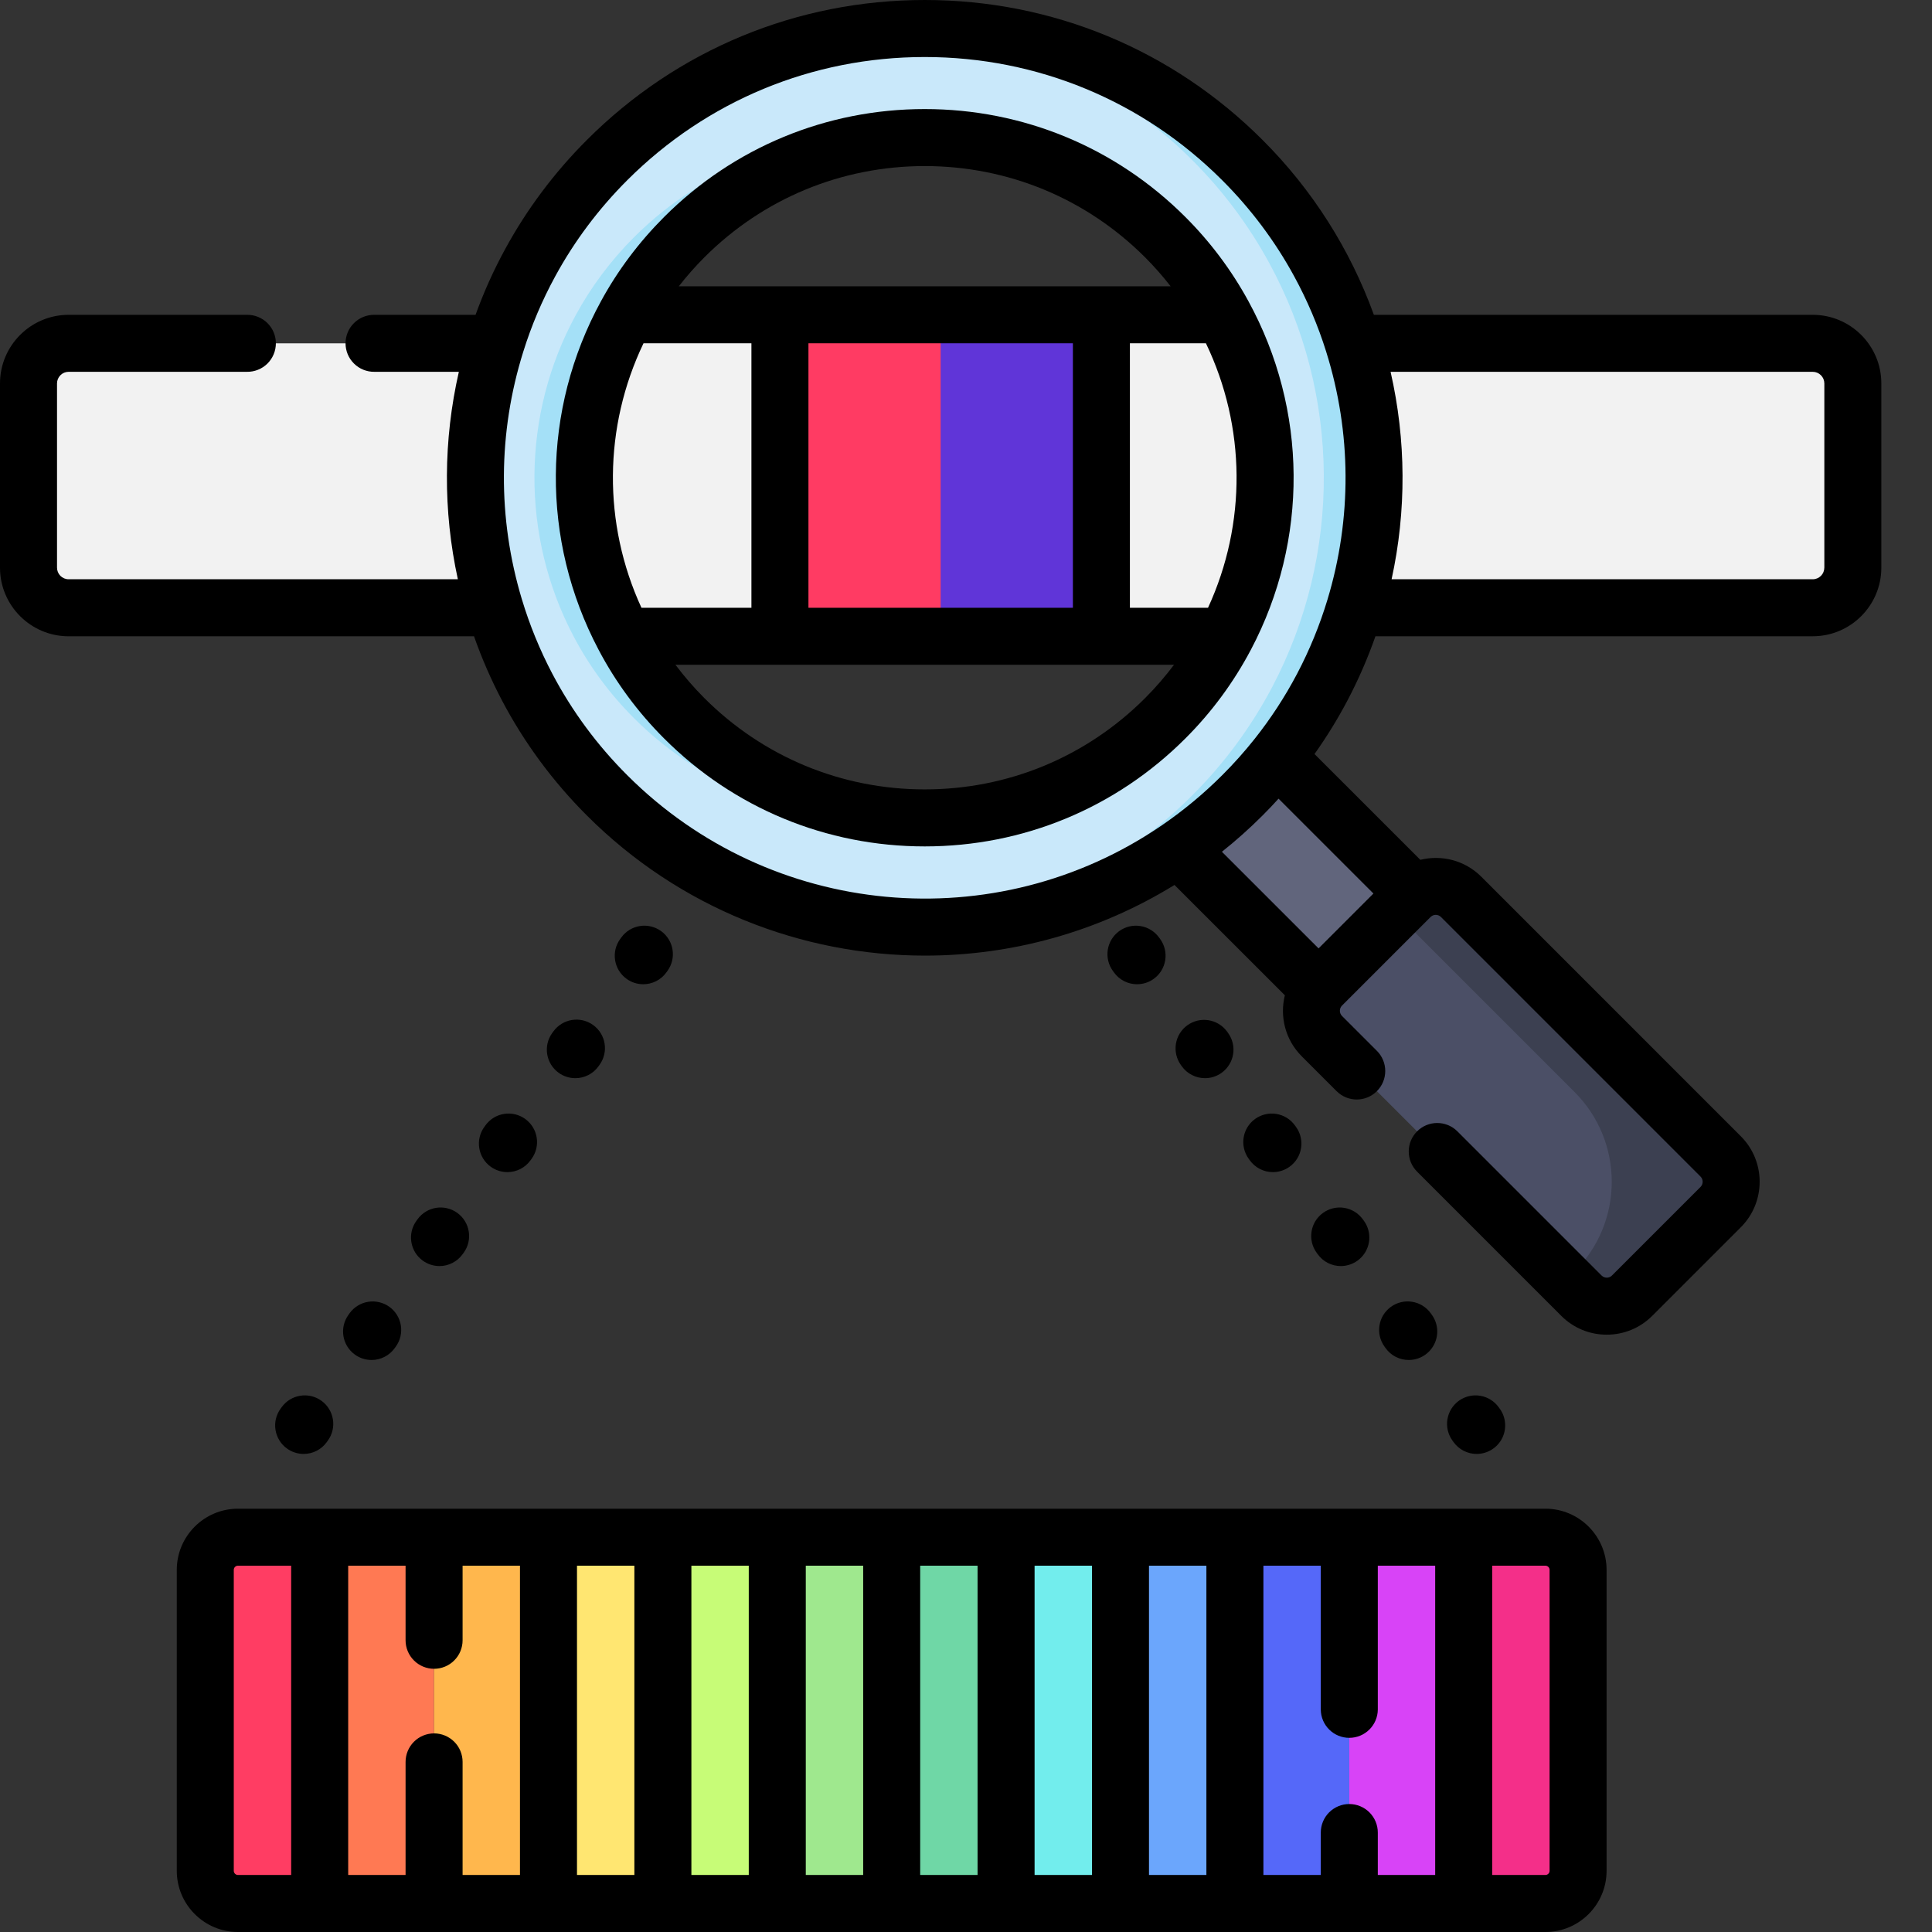
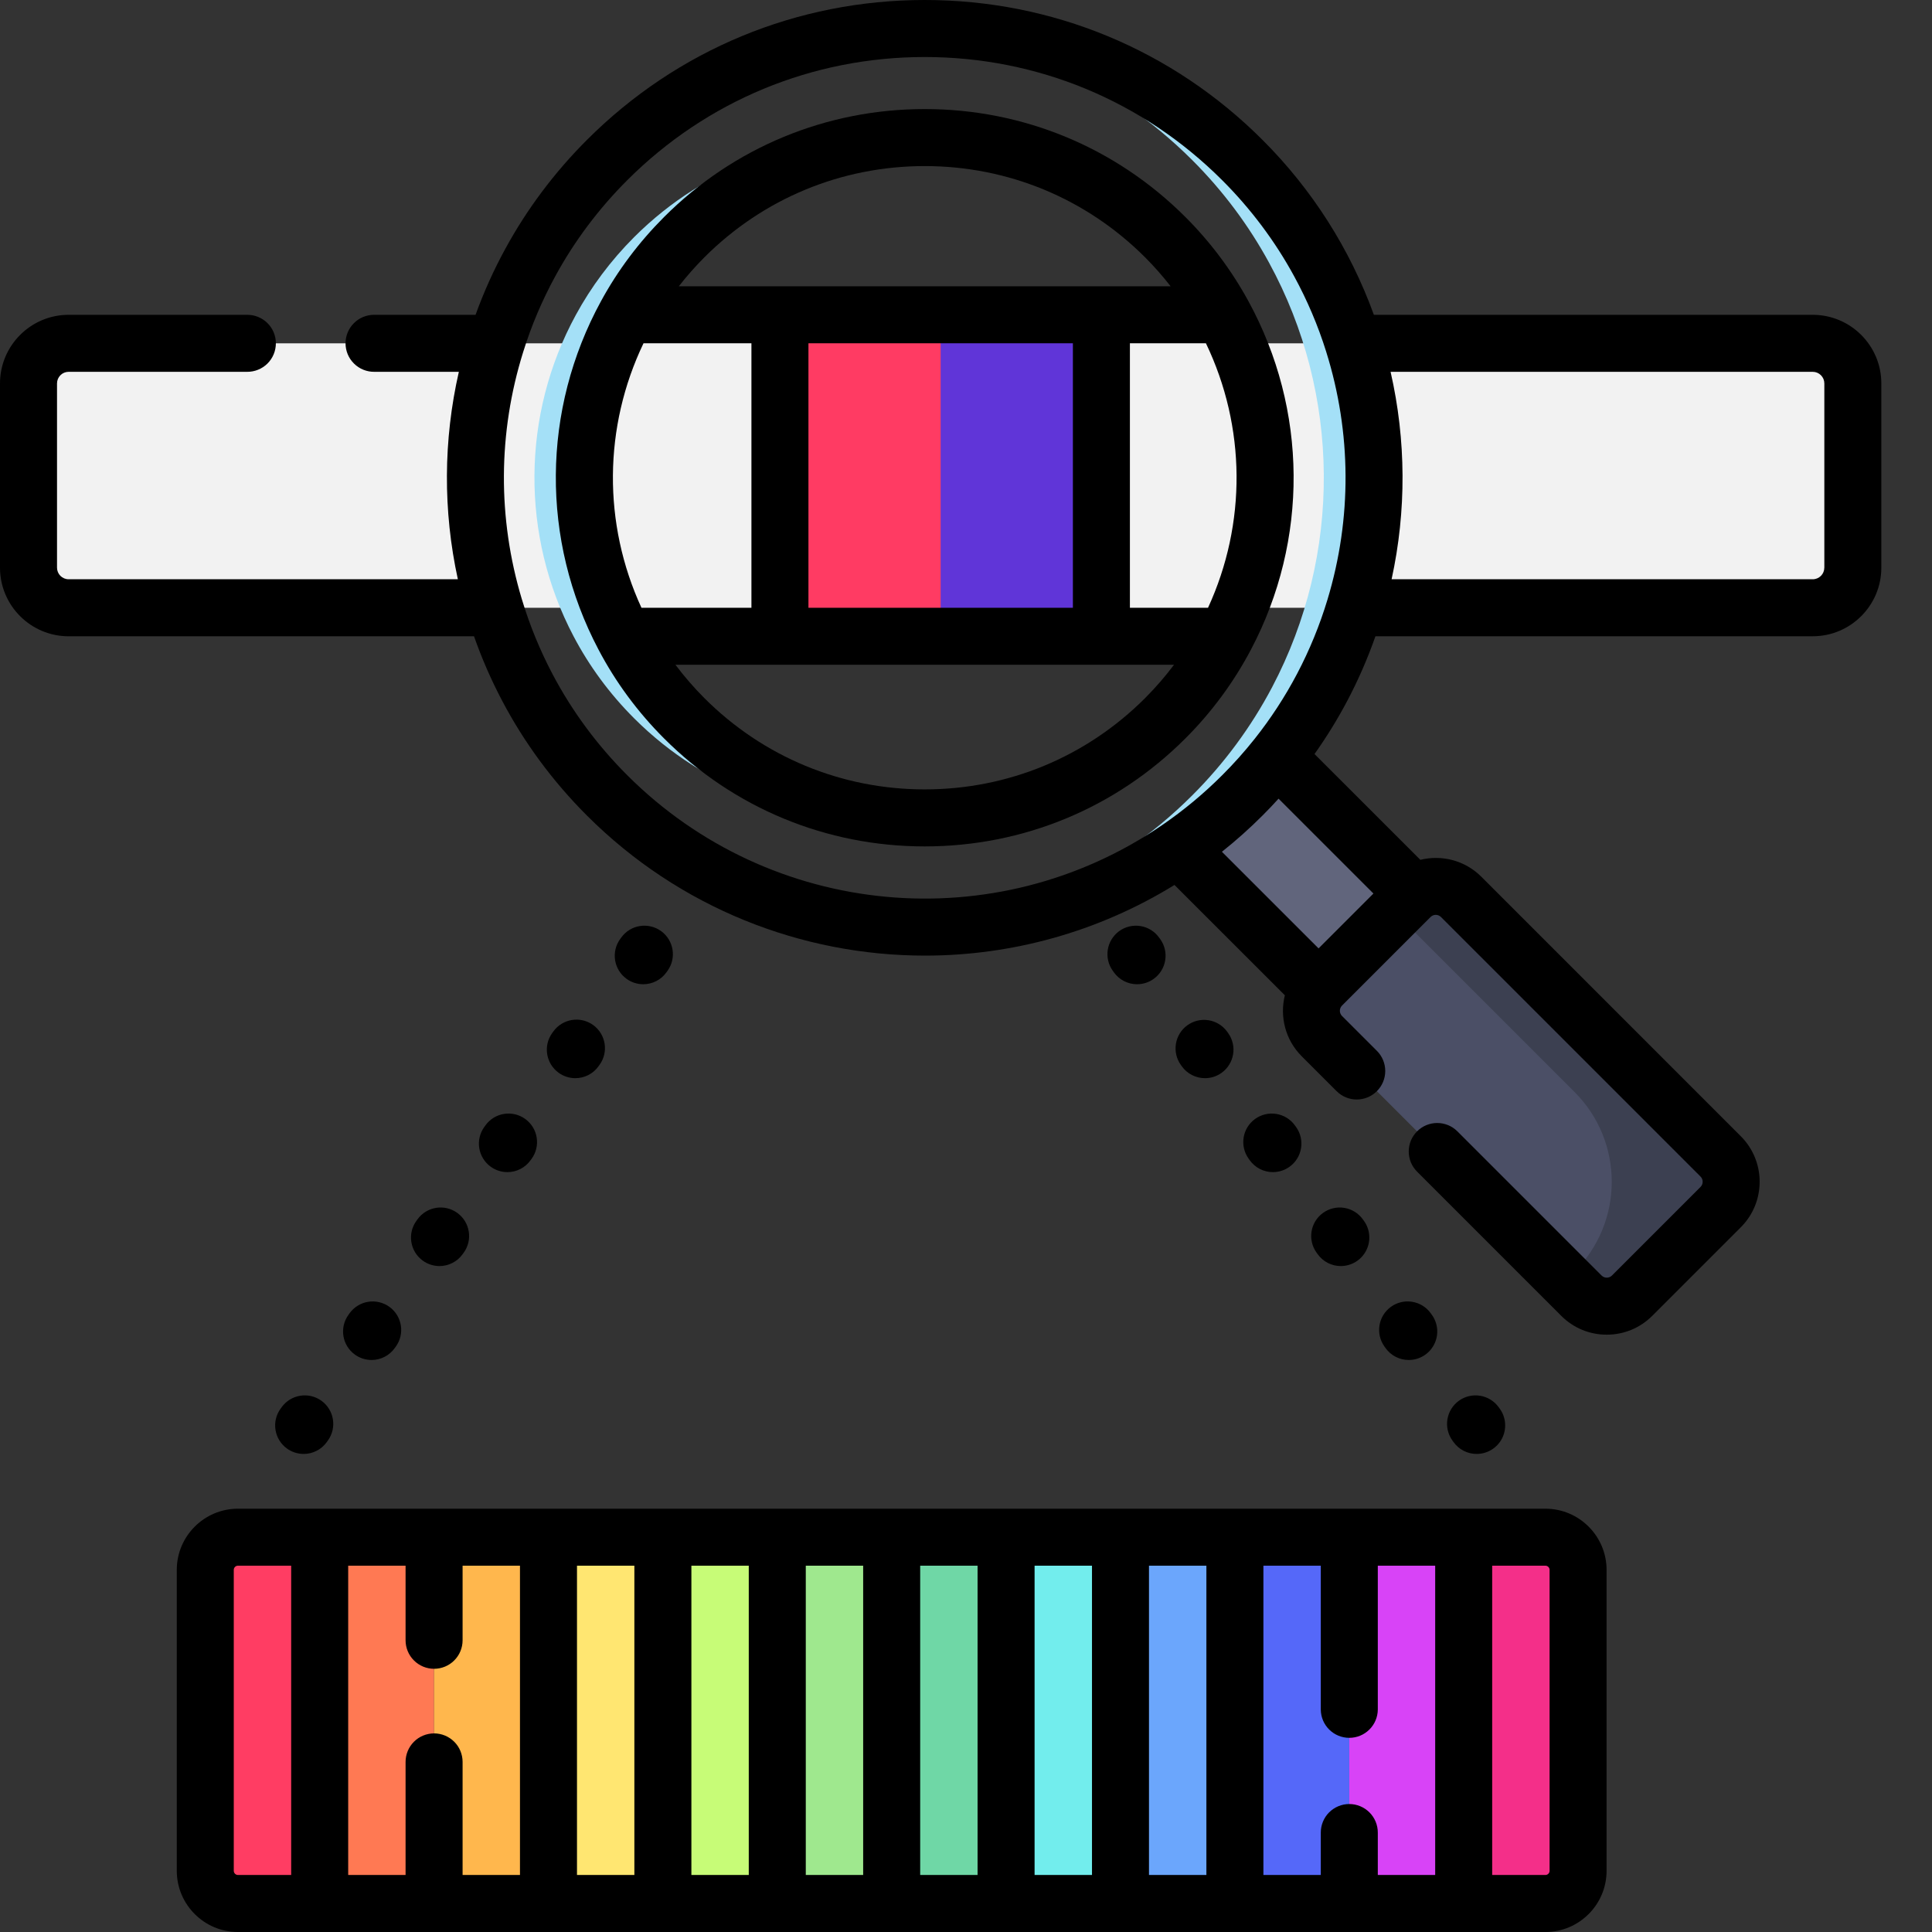
<svg xmlns="http://www.w3.org/2000/svg" width="48" height="48" viewBox="0 0 80 80" fill="none">
  <rect x="0" y="0" width="80" height="80" fill="#333333" stroke="none" />
  <g clip-path="url(#clip0_5364_970)">
    <path d="M25.349 14.216C23.851 17.7 23.826 21.666 25.272 25.167H2.841C1.923 25.167 1.181 24.424 1.181 23.506V15.877C1.181 14.959 1.923 14.216 2.841 14.216L25.349 14.216ZM76.722 15.877V23.506C76.722 24.423 75.979 25.167 75.062 25.167H51.309C52.757 21.666 52.731 17.7 51.233 14.216H75.062C75.979 14.216 76.722 14.959 76.722 15.877Z" fill="#F2F2F2" />
    <path d="M50.757 26.347H25.826C23.634 22.189 23.667 17.167 25.924 13.036H50.657C52.915 17.167 52.949 22.189 50.757 26.347Z" fill="#F2F2F2" />
    <path d="M32.296 13.036H45.607V26.347H32.295L32.296 13.036Z" fill="#FF3B63" />
    <path d="M38.951 13.036H45.606V26.347H38.951L38.951 13.036Z" fill="#6035D8" />
    <path d="M48.572 34.915L52.513 30.975L58.539 37L54.598 40.941L48.572 34.915Z" fill="#61657C" />
    <path d="M71.25 49.984L67.582 53.651C67.002 54.231 66.063 54.231 65.483 53.651L54.735 42.904C54.156 42.324 54.156 41.384 54.735 40.804L58.403 37.137C58.983 36.557 59.922 36.557 60.502 37.137L71.25 47.885C71.829 48.464 71.829 49.404 71.25 49.984Z" fill="#4B4F66" />
    <path d="M71.25 47.885L60.502 37.137C59.923 36.557 58.983 36.557 58.403 37.137L57.761 37.779L65.2 45.219C67.252 47.271 67.252 50.598 65.2 52.649L64.841 53.009L65.483 53.651C65.621 53.789 65.784 53.899 65.965 53.973C66.145 54.048 66.338 54.086 66.533 54.086C66.728 54.086 66.921 54.048 67.101 53.973C67.281 53.899 67.445 53.789 67.582 53.651L71.25 49.984C71.829 49.404 71.829 48.464 71.25 47.885Z" fill="#3C4051" />
-     <path d="M54.622 10.872C53.772 9.312 52.701 7.883 51.444 6.628C44.18 -0.636 32.402 -0.636 25.138 6.628C23.849 7.916 22.787 9.348 21.958 10.872C18.977 16.328 18.934 22.96 21.828 28.451C22.677 30.064 23.78 31.577 25.138 32.934C32.401 40.2 44.18 40.2 51.444 32.934C52.801 31.577 53.903 30.064 54.753 28.451C57.648 22.96 57.605 16.328 54.622 10.872ZM50.756 26.346C50.096 27.597 49.252 28.741 48.251 29.741C42.75 35.243 33.831 35.243 28.331 29.741C27.303 28.713 26.468 27.567 25.826 26.346C23.633 22.188 23.666 17.166 25.923 13.036C26.551 11.882 27.355 10.797 28.331 9.821C33.831 4.321 42.75 4.321 48.251 9.821C49.226 10.797 50.029 11.882 50.657 13.036C52.915 17.166 52.948 22.188 50.756 26.346Z" fill="#C9E8FA" />
    <path d="M28.331 9.822C30.817 7.336 34.002 5.978 37.253 5.739C33.311 5.449 29.27 6.808 26.255 9.822C25.28 10.798 24.475 11.883 23.847 13.036C21.591 17.167 21.558 22.189 23.75 26.347C24.392 27.568 25.228 28.714 26.255 29.741C29.27 32.757 33.311 34.116 37.253 33.826C34.002 33.587 30.817 32.228 28.331 29.741C27.303 28.714 26.468 27.568 25.826 26.347C23.634 22.189 23.666 17.167 25.924 13.036C26.552 11.883 27.355 10.798 28.331 9.822ZM54.622 10.872C53.793 9.349 52.733 7.917 51.444 6.629C47.548 2.732 42.353 0.927 37.253 1.211C41.662 1.455 46 3.261 49.368 6.629C50.657 7.917 51.716 9.349 52.546 10.872C55.529 16.328 55.572 22.96 52.677 28.452C51.806 30.104 50.69 31.615 49.368 32.935C46 36.304 41.661 38.109 37.253 38.355C42.354 38.638 47.548 36.833 51.444 32.935C52.766 31.615 53.882 30.104 54.754 28.452C57.648 22.96 57.605 16.328 54.622 10.872Z" fill="#A4E0F7" />
    <path d="M14.056 78.82H9.853C9.106 78.82 8.5 78.214 8.5 77.467V65.006C8.5 64.829 8.535 64.653 8.603 64.489C8.671 64.325 8.771 64.175 8.896 64.05C9.022 63.924 9.171 63.824 9.335 63.756C9.5 63.688 9.675 63.653 9.853 63.653H14.056C14.234 63.653 14.41 63.688 14.574 63.756C14.738 63.824 14.887 63.924 15.013 64.049C15.139 64.175 15.238 64.324 15.306 64.489C15.374 64.653 15.409 64.829 15.409 65.006V77.467C15.409 77.826 15.267 78.17 15.013 78.424C14.759 78.677 14.415 78.82 14.056 78.82V78.82Z" fill="#FF3D63" />
    <path d="M13.237 63.653H17.974V78.82H13.238L13.237 63.653Z" fill="#FF7953" />
    <path d="M17.974 63.653H22.711V78.82H17.974V63.653Z" fill="#FFB74D" />
    <path d="M22.711 63.653H27.448V78.82H22.711V63.653Z" fill="#FFE671" />
    <path d="M32.185 63.653H36.923V78.82H32.185V63.653Z" fill="#9FE88E" />
    <path d="M41.659 63.653H46.396V78.82H41.659L41.659 63.653Z" fill="#72EDED" />
    <path d="M51.134 63.653H55.871V78.82H51.134V63.653Z" fill="#5568F9" />
    <path d="M27.448 63.653H32.186V78.82H27.448V63.653Z" fill="#C7FC77" />
    <path d="M36.922 63.653H41.659V78.82H36.922V63.653Z" fill="#6FD7A6" />
    <path d="M46.397 63.653H51.134V78.82H46.397L46.397 63.653Z" fill="#6BA6FC" />
    <path d="M55.871 63.653H60.608V78.82H55.871V63.653Z" fill="#D843F7" />
    <path d="M60.608 78.82V63.653H63.994C64.74 63.653 65.346 64.258 65.346 65.005V77.469C65.346 78.215 64.74 78.82 63.994 78.82L60.608 78.82Z" fill="#F42F89" />
    <path d="M75.062 13.036H56.889C55.903 10.312 54.329 7.84 52.278 5.794C48.543 2.058 43.575 0 38.291 0C33.007 0 28.039 2.058 24.304 5.793C22.958 7.138 21.82 8.657 20.922 10.306C20.442 11.183 20.032 12.096 19.692 13.036H15.502C15.346 13.034 15.191 13.063 15.046 13.122C14.901 13.18 14.77 13.267 14.659 13.377C14.547 13.486 14.459 13.617 14.399 13.761C14.339 13.905 14.308 14.06 14.308 14.216C14.308 14.372 14.339 14.527 14.399 14.671C14.459 14.815 14.547 14.945 14.659 15.055C14.77 15.165 14.901 15.252 15.046 15.31C15.191 15.369 15.346 15.398 15.502 15.396H19C18.355 18.222 18.341 21.155 18.959 23.986H2.841C2.713 23.986 2.591 23.935 2.501 23.845C2.412 23.755 2.361 23.633 2.361 23.506V15.877C2.361 15.749 2.412 15.627 2.502 15.537C2.591 15.447 2.713 15.396 2.841 15.396H10.229C10.386 15.398 10.541 15.369 10.685 15.31C10.83 15.252 10.962 15.165 11.073 15.056C11.184 14.946 11.272 14.815 11.332 14.671C11.392 14.527 11.423 14.372 11.423 14.216C11.423 14.06 11.392 13.905 11.332 13.761C11.272 13.617 11.184 13.487 11.073 13.377C10.962 13.267 10.83 13.181 10.685 13.122C10.541 13.063 10.386 13.034 10.229 13.036H2.84C1.275 13.036 0 14.31 0 15.877V23.506C0 25.073 1.274 26.347 2.841 26.347H19.628C19.948 27.258 20.334 28.145 20.784 29C21.705 30.752 22.889 32.357 24.303 33.769C28.132 37.599 33.201 39.57 38.304 39.57C41.868 39.569 45.449 38.605 48.633 36.644L53.203 41.213C52.986 42.089 53.217 43.054 53.901 43.738L55.345 45.182C55.806 45.643 56.553 45.644 57.014 45.182C57.236 44.961 57.36 44.661 57.36 44.348C57.36 44.035 57.236 43.734 57.014 43.513L55.569 42.069C55.513 42.012 55.481 41.934 55.481 41.854C55.481 41.773 55.513 41.696 55.569 41.639L59.237 37.971C59.294 37.914 59.371 37.882 59.452 37.882C59.533 37.882 59.61 37.914 59.667 37.971L70.415 48.719C70.472 48.776 70.504 48.853 70.504 48.934C70.504 49.014 70.472 49.092 70.415 49.149L66.747 52.817C66.719 52.845 66.685 52.868 66.648 52.883C66.612 52.898 66.572 52.906 66.532 52.905C66.475 52.905 66.391 52.89 66.317 52.816L60.347 46.846C59.886 46.386 59.139 46.386 58.679 46.846C58.569 46.956 58.482 47.086 58.422 47.229C58.363 47.372 58.333 47.526 58.333 47.681C58.333 47.836 58.363 47.989 58.422 48.133C58.482 48.276 58.569 48.406 58.679 48.516L64.648 54.486C64.895 54.734 65.189 54.931 65.512 55.065C65.836 55.199 66.183 55.267 66.533 55.266C67.244 55.266 67.913 54.989 68.416 54.486L72.084 50.818C73.123 49.779 73.123 48.088 72.084 47.05L61.337 36.302C60.654 35.619 59.689 35.388 58.813 35.603L54.431 31.223C54.935 30.513 55.392 29.771 55.798 29.001C56.248 28.145 56.634 27.258 56.954 26.346H75.062C76.628 26.346 77.902 25.072 77.902 23.506V15.876C77.902 14.31 76.628 13.036 75.062 13.036ZM54.599 39.271L50.597 35.27C51.184 34.803 51.746 34.301 52.277 33.77C52.505 33.543 52.726 33.31 52.942 33.071L56.871 36.999L54.599 39.271ZM53.709 27.901C53.208 28.853 52.615 29.761 51.949 30.599C51.531 31.125 51.084 31.626 50.609 32.099C49.847 32.862 49.015 33.553 48.126 34.163C41.22 38.901 31.904 38.033 25.972 32.099C24.726 30.855 23.683 29.442 22.872 27.901C22.355 26.918 21.933 25.888 21.613 24.826L21.611 24.82C21.61 24.818 21.61 24.816 21.609 24.814C20.599 21.457 20.618 17.916 21.665 14.571C21.666 14.568 21.667 14.565 21.668 14.562C22.003 13.485 22.449 12.434 22.994 11.436C23.784 9.985 24.786 8.648 25.972 7.463C29.263 4.173 33.637 2.361 38.291 2.361C42.944 2.361 47.319 4.173 50.61 7.464C51.793 8.646 52.795 9.982 53.587 11.437C54.131 12.435 54.577 13.483 54.916 14.568V14.569C55.965 17.919 55.983 21.465 54.969 24.825C54.648 25.888 54.226 26.918 53.709 27.901ZM75.541 23.506C75.541 23.633 75.491 23.755 75.401 23.845C75.311 23.935 75.189 23.986 75.062 23.986H57.623C58.241 21.155 58.227 18.222 57.581 15.396H75.062C75.189 15.396 75.311 15.447 75.401 15.537C75.491 15.627 75.542 15.749 75.542 15.876V23.506L75.541 23.506Z" fill="black" />
    <path d="M49.085 8.987C46.202 6.104 42.369 4.516 38.291 4.516C34.213 4.516 30.38 6.104 27.497 8.987C26.458 10.027 25.579 11.198 24.887 12.469C22.43 16.968 22.39 22.361 24.781 26.895C25.49 28.245 26.404 29.483 27.497 30.576C30.38 33.46 34.213 35.048 38.291 35.048C42.368 35.048 46.202 33.46 49.085 30.576C50.17 29.493 51.085 28.252 51.8 26.897C54.192 22.361 54.152 16.968 51.694 12.471C50.996 11.191 50.117 10.017 49.085 8.987ZM26.561 25.166C24.956 21.679 24.987 17.679 26.646 14.215H31.115V25.166H26.561ZM44.426 25.166H33.476V14.215H44.426V25.166ZM46.787 14.215H49.935C51.596 17.677 51.627 21.678 50.022 25.166H46.787L46.787 14.215ZM38.291 6.877C41.738 6.877 44.979 8.219 47.416 10.656C47.793 11.034 48.146 11.434 48.473 11.855H28.108C28.436 11.434 28.789 11.034 29.166 10.656C31.603 8.219 34.844 6.877 38.291 6.877H38.291ZM38.291 32.687C34.844 32.687 31.604 31.344 29.166 28.907C28.735 28.475 28.335 28.014 27.969 27.527H48.613C48.247 28.014 47.847 28.475 47.416 28.907C44.979 31.344 41.738 32.687 38.291 32.687H38.291ZM63.992 62.472H9.853C8.457 62.472 7.32 63.609 7.32 65.006V77.466C7.32 78.863 8.457 80 9.853 80H63.993C65.389 80 66.525 78.863 66.525 77.466V65.006C66.525 63.609 65.389 62.472 63.993 62.472L63.992 62.472ZM55.871 74.701C55.558 74.701 55.258 74.826 55.036 75.047C54.815 75.268 54.691 75.569 54.691 75.882V77.639H52.315V64.832H54.691V70.793C54.694 71.104 54.82 71.401 55.041 71.619C55.262 71.838 55.56 71.96 55.871 71.96C56.182 71.96 56.48 71.838 56.701 71.619C56.922 71.401 57.048 71.104 57.052 70.793V64.832H59.428V77.639H57.052V75.882C57.052 75.569 56.927 75.268 56.706 75.047C56.484 74.826 56.184 74.701 55.871 74.701ZM17.974 71.776C17.819 71.776 17.666 71.807 17.523 71.866C17.379 71.925 17.249 72.012 17.14 72.122C17.03 72.232 16.943 72.362 16.884 72.505C16.824 72.648 16.794 72.802 16.794 72.957V77.639H14.418V64.832H16.794V67.921C16.794 68.234 16.918 68.534 17.14 68.755C17.361 68.977 17.661 69.101 17.974 69.101C18.288 69.101 18.588 68.977 18.809 68.755C19.03 68.534 19.155 68.234 19.155 67.921V64.832H21.531V77.639H19.155V72.957C19.155 72.802 19.124 72.648 19.065 72.505C19.006 72.362 18.919 72.232 18.809 72.122C18.7 72.013 18.569 71.926 18.426 71.866C18.283 71.807 18.129 71.776 17.974 71.776V71.776ZM23.892 64.832H26.268V77.639H23.892L23.892 64.832ZM28.629 64.832H31.005V77.639H28.629V64.832ZM33.366 64.832H35.742V77.639H33.366V64.832ZM38.103 64.832H40.479V77.639H38.103L38.103 64.832ZM42.84 64.832H45.217V77.639H42.84V64.832ZM47.577 64.832H49.954V77.639H47.577L47.577 64.832ZM9.68 77.466V65.005C9.68 64.91 9.758 64.832 9.853 64.832H12.057V77.639H9.853C9.758 77.639 9.68 77.561 9.68 77.466ZM64.165 77.466C64.165 77.561 64.088 77.639 63.992 77.639H61.788V64.832H63.992C64.088 64.832 64.165 64.91 64.165 65.006V77.466ZM18.198 52.425C18.385 52.425 18.569 52.381 18.735 52.295C18.902 52.21 19.046 52.087 19.155 51.935L19.201 51.872C19.583 51.344 19.464 50.606 18.936 50.224C18.408 49.842 17.67 49.96 17.288 50.489L17.242 50.553C16.86 51.081 16.979 51.819 17.507 52.201C17.708 52.346 17.95 52.425 18.198 52.425ZM26.635 40.755C26.822 40.755 27.006 40.711 27.173 40.626C27.339 40.541 27.483 40.418 27.592 40.266L27.639 40.202C28.021 39.674 27.902 38.936 27.374 38.554C26.845 38.173 26.107 38.291 25.726 38.82L25.68 38.883C25.297 39.411 25.416 40.149 25.944 40.531C26.145 40.677 26.387 40.755 26.635 40.755ZM23.132 44.421C23.333 44.567 23.575 44.645 23.823 44.645C24.01 44.645 24.194 44.601 24.36 44.516C24.527 44.431 24.671 44.308 24.78 44.156L24.826 44.092C25.208 43.564 25.089 42.826 24.561 42.444C24.033 42.063 23.295 42.181 22.913 42.71L22.867 42.773C22.485 43.301 22.604 44.039 23.132 44.421ZM15.385 56.314C15.572 56.315 15.756 56.27 15.923 56.185C16.089 56.1 16.233 55.977 16.342 55.825L16.389 55.761C16.771 55.233 16.652 54.495 16.124 54.113C15.998 54.023 15.856 53.958 15.705 53.922C15.554 53.886 15.398 53.88 15.245 53.905C15.091 53.929 14.945 53.984 14.813 54.065C14.681 54.147 14.566 54.253 14.475 54.379L14.43 54.443C14.047 54.971 14.166 55.708 14.694 56.09C14.895 56.236 15.137 56.314 15.385 56.314ZM12.573 60.204C12.76 60.205 12.944 60.16 13.111 60.075C13.277 59.99 13.421 59.867 13.53 59.715L13.576 59.651C13.958 59.123 13.839 58.385 13.311 58.003C12.783 57.622 12.045 57.74 11.663 58.269L11.617 58.332C11.235 58.86 11.354 59.598 11.882 59.98C12.083 60.126 12.325 60.204 12.573 60.204ZM21.01 48.535C21.197 48.535 21.381 48.491 21.548 48.406C21.714 48.321 21.858 48.197 21.967 48.045L22.014 47.982C22.396 47.454 22.277 46.716 21.749 46.334C21.22 45.952 20.482 46.07 20.101 46.599L20.055 46.663C19.672 47.191 19.791 47.929 20.319 48.311C20.52 48.457 20.762 48.535 21.01 48.535ZM58.334 56.314C58.551 56.314 58.764 56.254 58.95 56.14C59.135 56.027 59.285 55.864 59.384 55.671C59.483 55.477 59.527 55.26 59.51 55.043C59.493 54.827 59.417 54.619 59.29 54.443L59.243 54.378C58.861 53.85 58.123 53.731 57.595 54.113C57.067 54.495 56.948 55.233 57.331 55.761L57.376 55.825C57.486 55.977 57.629 56.1 57.796 56.185C57.962 56.27 58.147 56.315 58.334 56.314ZM55.521 52.425C55.739 52.424 55.952 52.364 56.137 52.25C56.322 52.137 56.473 51.974 56.571 51.781C56.67 51.587 56.714 51.37 56.697 51.153C56.681 50.936 56.604 50.728 56.477 50.552L56.431 50.489C56.34 50.363 56.225 50.256 56.093 50.175C55.961 50.094 55.815 50.039 55.662 50.015C55.509 49.99 55.352 49.996 55.201 50.032C55.051 50.068 54.908 50.133 54.783 50.224C54.254 50.605 54.136 51.343 54.518 51.872L54.564 51.935C54.673 52.087 54.817 52.211 54.983 52.296C55.15 52.381 55.334 52.425 55.521 52.425ZM61.146 60.204C61.364 60.204 61.577 60.144 61.762 60.03C61.947 59.917 62.098 59.754 62.197 59.561C62.296 59.367 62.339 59.15 62.322 58.933C62.306 58.716 62.23 58.508 62.102 58.332L62.056 58.268C61.872 58.015 61.596 57.844 61.287 57.795C60.978 57.745 60.661 57.82 60.408 58.003C60.282 58.094 60.176 58.209 60.094 58.341C60.013 58.473 59.959 58.619 59.934 58.772C59.909 58.925 59.915 59.082 59.951 59.233C59.987 59.383 60.052 59.526 60.143 59.651L60.189 59.715C60.298 59.867 60.442 59.99 60.608 60.075C60.775 60.16 60.959 60.205 61.146 60.204ZM47.084 40.755C47.332 40.755 47.574 40.677 47.775 40.531C48.303 40.149 48.422 39.411 48.04 38.883L47.993 38.819C47.81 38.566 47.533 38.395 47.224 38.346C46.915 38.296 46.599 38.371 46.345 38.554C46.22 38.645 46.113 38.76 46.032 38.892C45.95 39.024 45.896 39.17 45.871 39.324C45.847 39.477 45.853 39.633 45.889 39.784C45.924 39.934 45.99 40.077 46.081 40.202L46.126 40.266C46.236 40.418 46.38 40.541 46.546 40.626C46.713 40.711 46.897 40.756 47.084 40.755ZM52.709 48.535C52.957 48.535 53.199 48.456 53.4 48.311C53.928 47.929 54.047 47.191 53.665 46.663L53.618 46.599C53.528 46.473 53.413 46.367 53.281 46.285C53.149 46.204 53.002 46.15 52.849 46.125C52.696 46.1 52.54 46.106 52.389 46.142C52.238 46.178 52.096 46.243 51.97 46.334C51.442 46.715 51.323 47.453 51.706 47.982L51.751 48.045C51.861 48.197 52.004 48.321 52.171 48.406C52.337 48.491 52.522 48.535 52.709 48.535ZM49.896 44.645C50.145 44.645 50.386 44.567 50.587 44.421C51.115 44.039 51.234 43.301 50.852 42.773L50.806 42.709C50.621 42.459 50.345 42.292 50.038 42.245C49.731 42.197 49.417 42.273 49.165 42.455C48.913 42.637 48.744 42.911 48.693 43.217C48.642 43.524 48.714 43.838 48.893 44.092L48.939 44.156C49.048 44.308 49.192 44.431 49.359 44.516C49.525 44.601 49.709 44.645 49.896 44.645Z" fill="black" />
  </g>
  <defs>
    <clipPath id="clip0_5364_970">
      <rect width="80" height="80" fill="white" />
    </clipPath>
  </defs>
</svg>